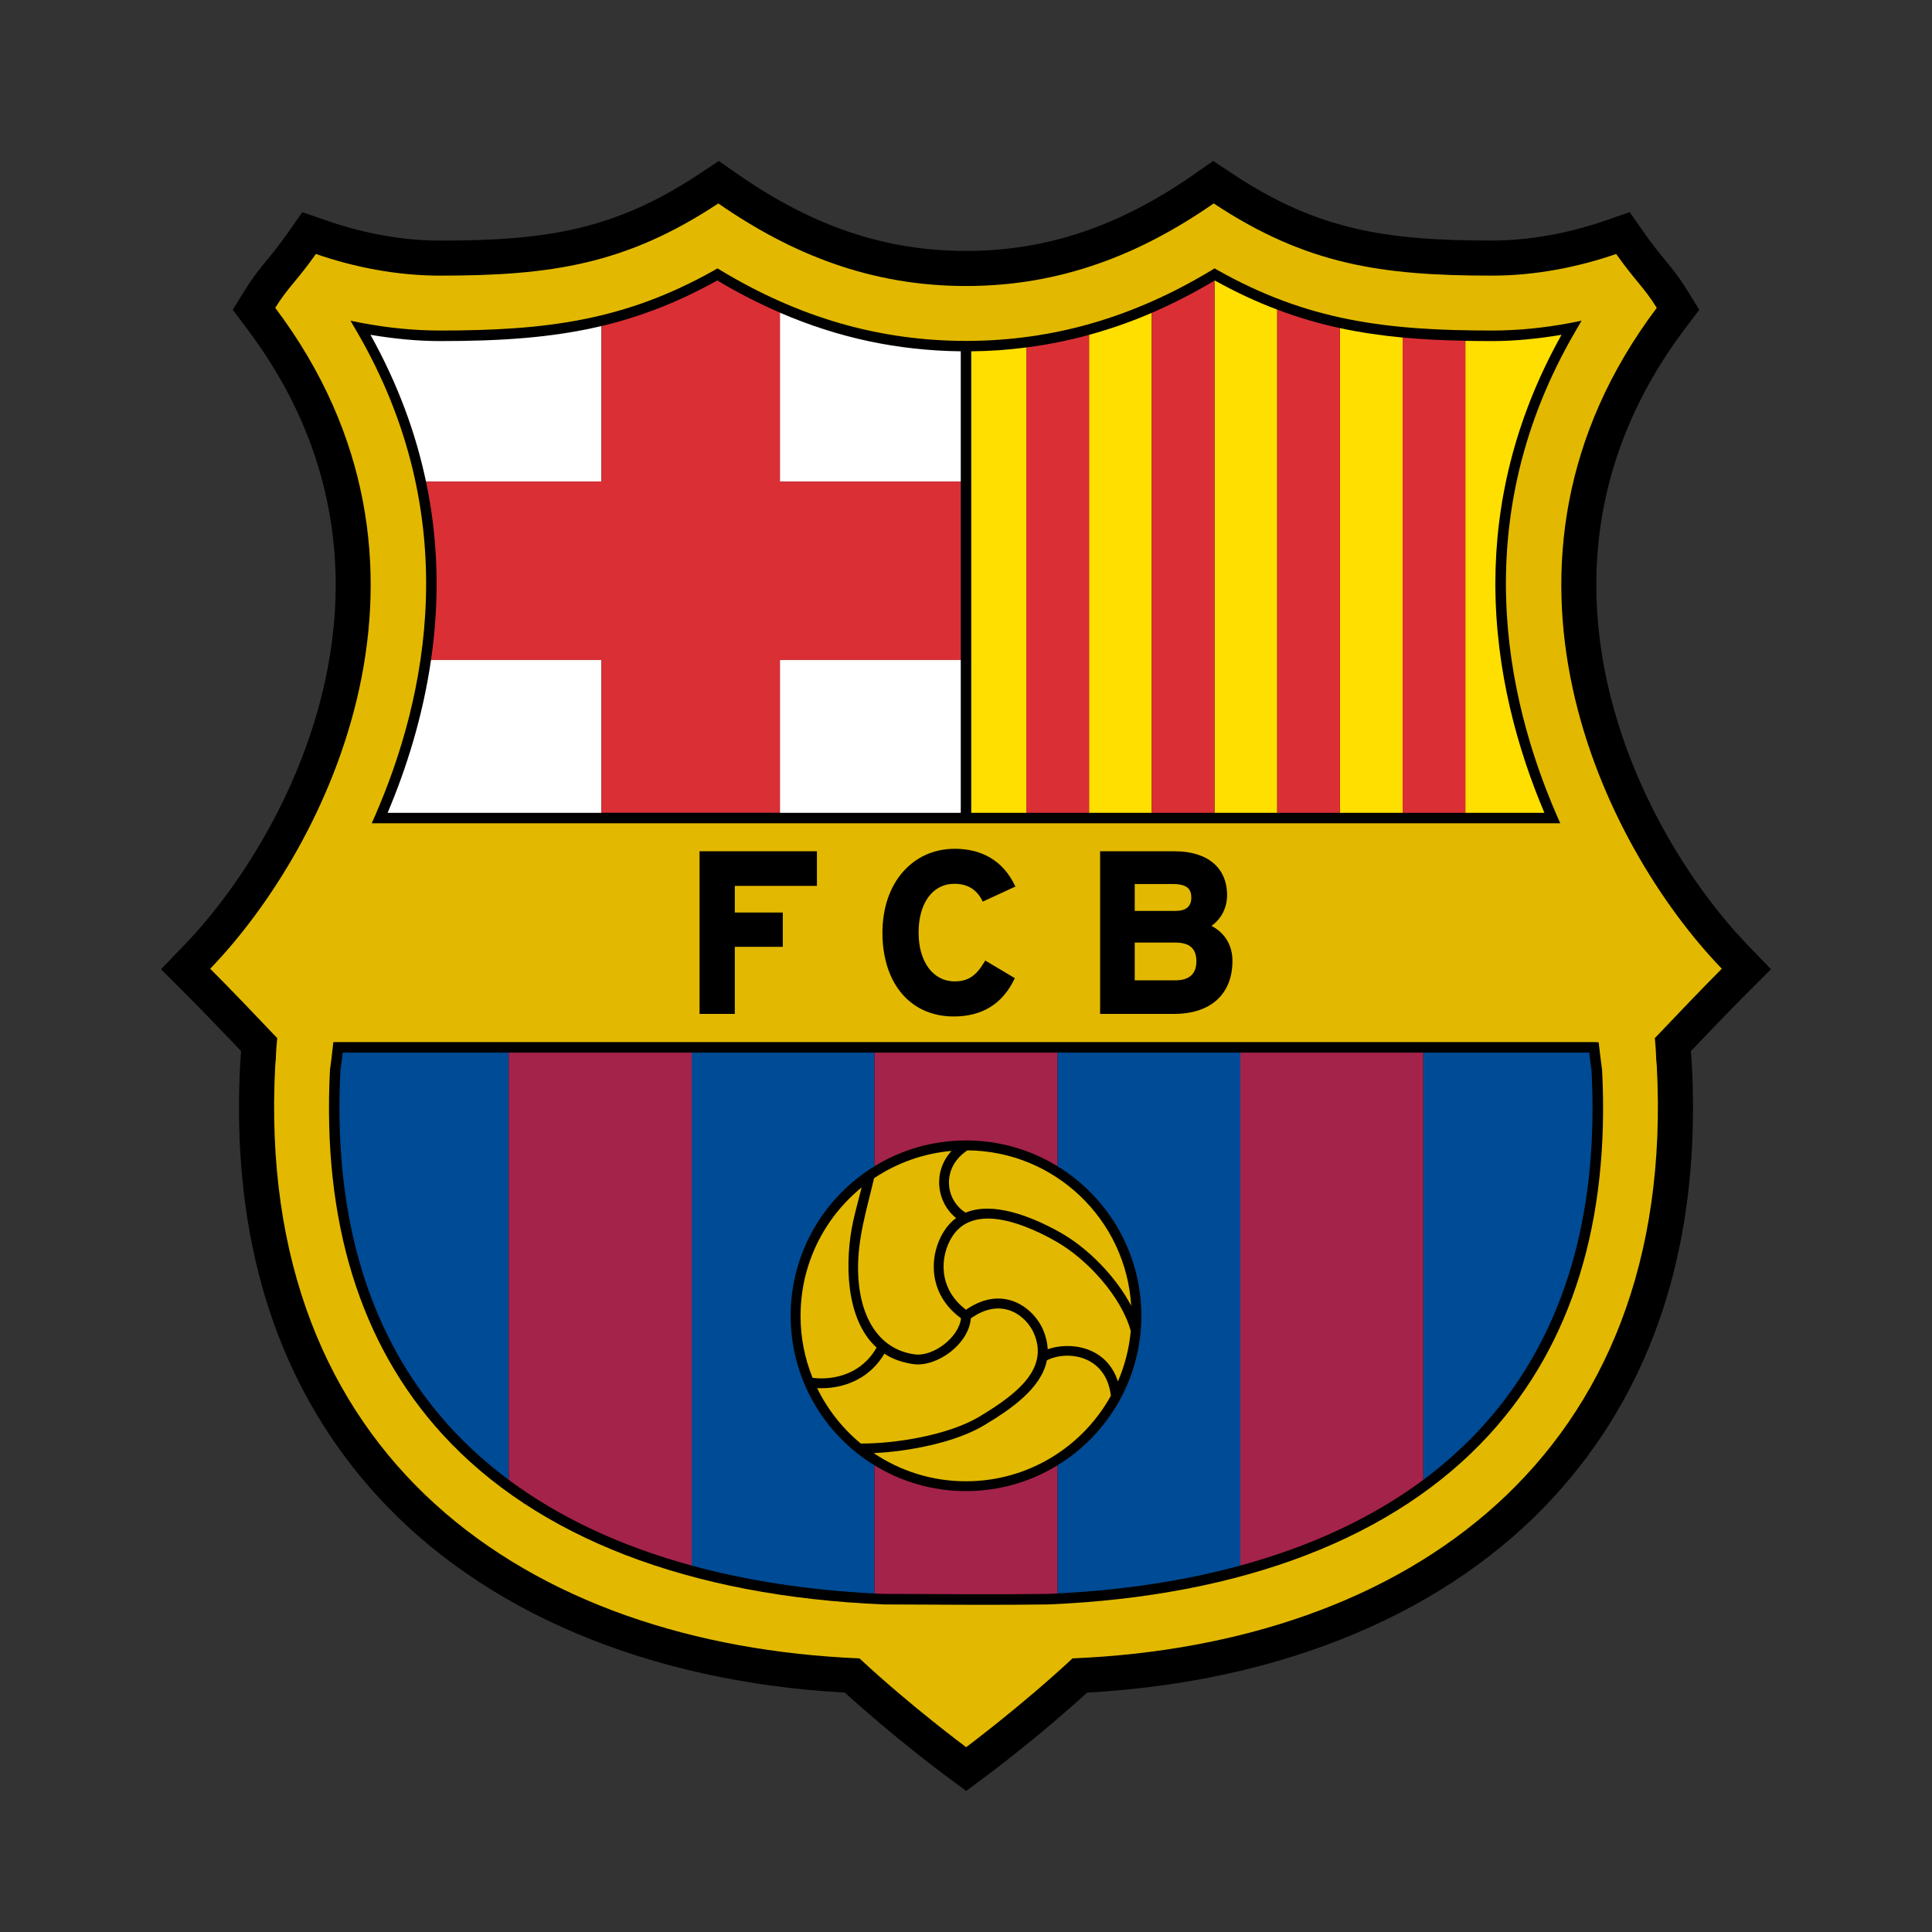
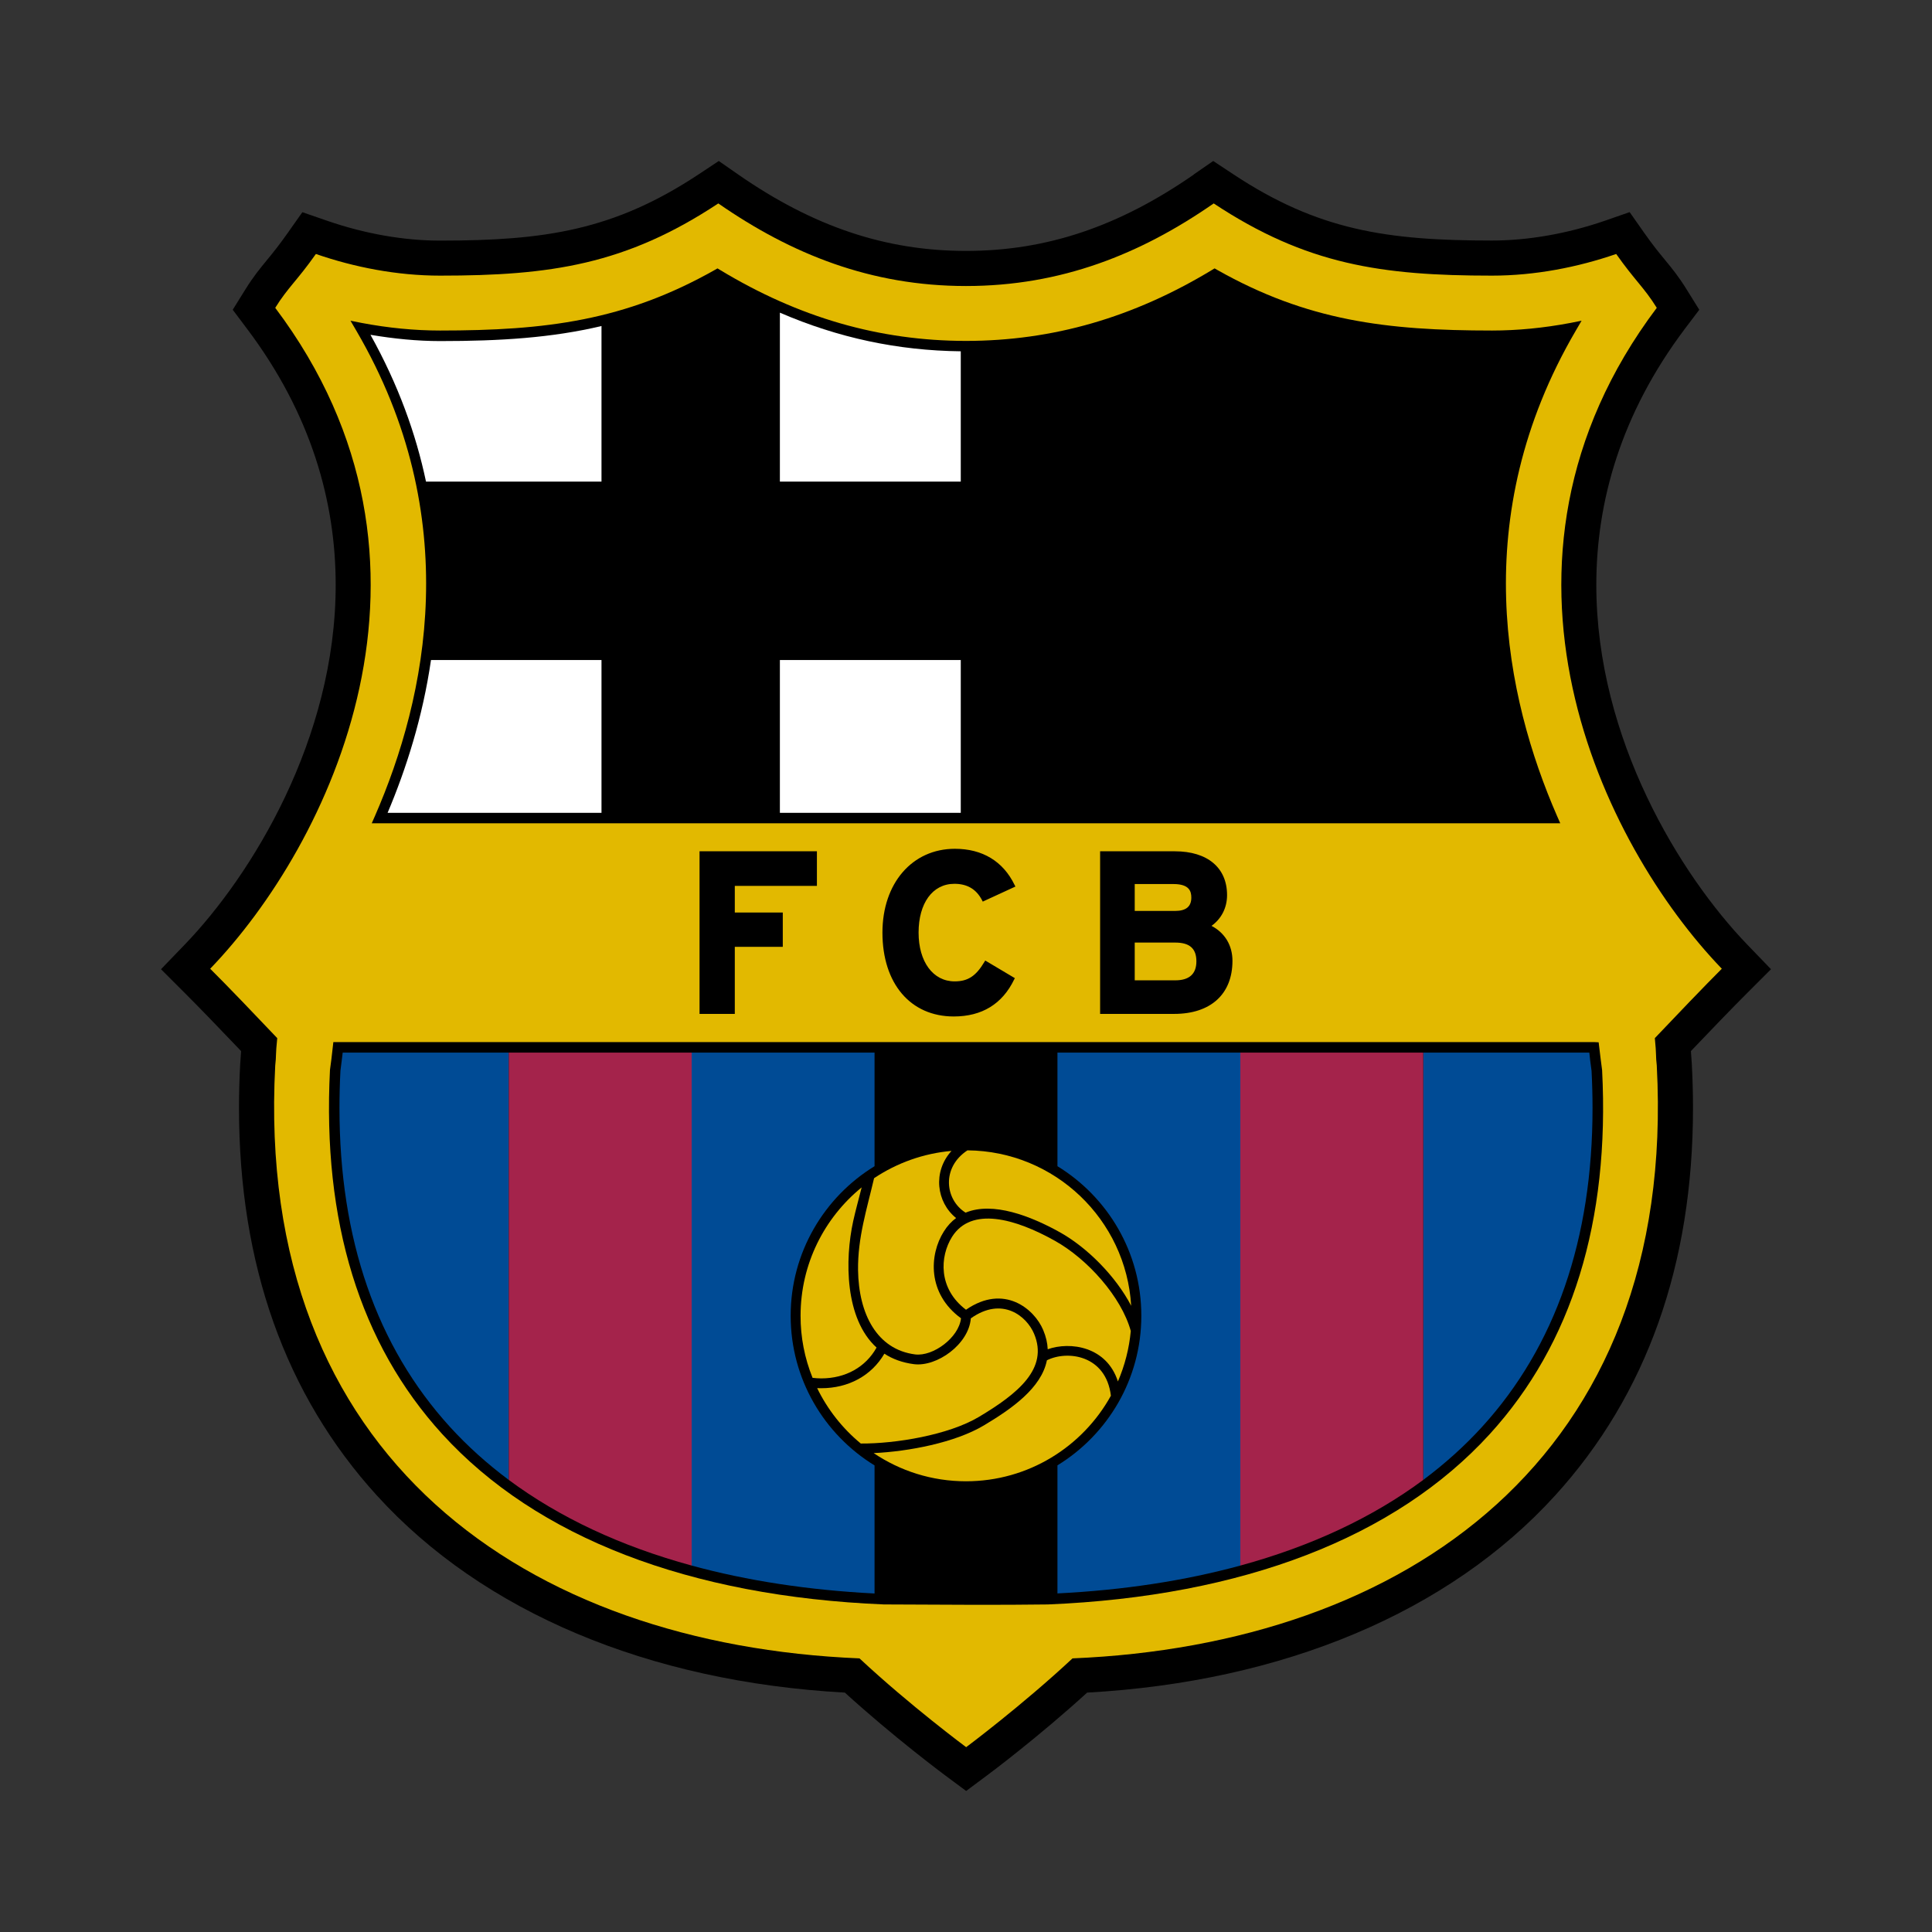
<svg xmlns="http://www.w3.org/2000/svg" width="24" height="24" viewBox="0 0 24 24" fill="none">
  <rect x="0" y="0" width="24" height="24" fill="#333333" stroke="none" />
  <g clip-path="url(#clip0_970_195939)">
    <path d="M14.829 2.169C13.896 2.816 12.998 3.117 12 3.117C11.003 3.117 10.104 2.816 9.172 2.169L8.929 2L8.683 2.163C7.629 2.861 6.773 2.989 5.466 2.989C5.016 2.989 4.532 2.904 4.066 2.743L3.756 2.636L3.567 2.904C3.466 3.047 3.392 3.138 3.32 3.226C3.231 3.334 3.147 3.436 3.049 3.594L2.891 3.848L3.07 4.086C3.869 5.147 4.17 6.239 4.17 7.266C4.17 9.182 3.122 10.875 2.297 11.732L2 12.04L2.303 12.343C2.466 12.505 2.756 12.806 2.995 13.057L2.986 13.19L2.984 13.213C2.974 13.397 2.969 13.58 2.969 13.763C2.969 15.709 3.544 17.327 4.682 18.578C6 20.027 8.06 20.892 10.495 21.026C11.1 21.577 11.714 22.034 11.742 22.055L12.002 22.248L12.262 22.054C12.29 22.034 12.901 21.577 13.505 21.026C15.94 20.892 18 20.027 19.318 18.578C20.456 17.327 21.031 15.709 21.031 13.763C21.031 13.583 21.026 13.4 21.016 13.213L21.016 13.209L21.014 13.185C21.014 13.185 21.005 13.067 21.005 13.057C21.227 12.824 21.526 12.513 21.697 12.343L22 12.04L21.703 11.732C20.878 10.875 19.83 9.182 19.83 7.266C19.83 6.239 20.131 5.147 20.929 4.086L21.109 3.848L20.951 3.594C20.853 3.435 20.769 3.333 20.68 3.225C20.608 3.138 20.534 3.047 20.433 2.904L20.244 2.635L19.934 2.743C19.468 2.903 18.984 2.988 18.534 2.988C17.227 2.988 16.371 2.861 15.318 2.163L15.071 2L14.828 2.168L14.829 2.169Z" fill="black" />
    <path d="M12.002 21.704C12.002 21.704 11.306 21.188 10.677 20.601C6.563 20.43 3.159 18.123 3.419 13.236C3.434 13.108 3.421 13.116 3.444 12.896C3.208 12.647 2.818 12.239 2.611 12.034C4.087 10.502 5.809 7 3.419 3.824C3.576 3.571 3.69 3.487 3.924 3.155C4.401 3.32 4.932 3.424 5.466 3.424C6.837 3.424 7.773 3.288 8.923 2.527C9.833 3.158 10.819 3.553 12 3.553C13.181 3.553 14.168 3.158 15.077 2.527C16.227 3.288 17.163 3.424 18.534 3.424C19.068 3.424 19.599 3.32 20.077 3.155C20.311 3.487 20.424 3.571 20.581 3.824C18.191 7 19.913 10.502 21.389 12.034C21.183 12.239 20.793 12.647 20.557 12.896C20.579 13.116 20.566 13.108 20.581 13.236C20.841 18.123 17.437 20.43 13.323 20.601C12.694 21.188 12.002 21.704 12.002 21.704H12.002Z" fill="#E2B900" />
    <path d="M4.199 12.945H4.141L4.117 13.155L4.099 13.291C4.003 15.173 4.472 16.694 5.493 17.814C6.665 19.099 8.563 19.831 10.982 19.931C10.984 19.931 11.022 19.931 11.022 19.931C11.748 19.935 12.434 19.939 13.017 19.931C15.438 19.831 17.336 19.099 18.507 17.814C19.528 16.694 19.998 15.173 19.902 13.294C19.902 13.291 19.884 13.155 19.884 13.155L19.859 12.948L19.801 12.945H4.199V12.945Z" fill="black" />
    <path d="M4.257 13.076L4.245 13.175C4.245 13.175 4.229 13.301 4.229 13.301C4.221 13.455 4.217 13.609 4.217 13.764C4.217 15.394 4.678 16.725 5.59 17.726C5.808 17.965 6.052 18.184 6.32 18.384V13.076H4.257ZM19.771 13.304L19.754 13.175L19.743 13.076H17.68V18.384C17.948 18.184 18.192 17.965 18.41 17.726C19.323 16.725 19.783 15.393 19.783 13.765C19.783 13.614 19.779 13.46 19.771 13.304Z" fill="#004B95" />
    <path d="M8.592 13.076H6.32V18.384C6.949 18.851 7.712 19.208 8.592 19.448V13.076ZM15.408 13.076V19.448C16.288 19.208 17.051 18.851 17.68 18.384V13.076H15.408Z" fill="#A4234B" />
    <path d="M9.822 16.345C9.822 15.559 10.239 14.87 10.864 14.487V13.076H8.592V19.448C9.28 19.636 10.041 19.753 10.864 19.795V18.204C10.239 17.821 9.822 17.132 9.822 16.345V16.345ZM13.136 13.076V14.487C13.761 14.87 14.178 15.559 14.178 16.345C14.178 17.131 13.761 17.82 13.136 18.203V19.794C13.959 19.753 14.719 19.636 15.408 19.448V13.076H13.136Z" fill="#004B95" />
-     <path d="M13.136 14.487V13.076H10.864V14.487C11.195 14.284 11.584 14.167 12 14.167C12.416 14.167 12.805 14.284 13.136 14.487ZM10.864 18.203V19.794C10.904 19.797 10.944 19.799 10.984 19.8H11.023C11.748 19.804 12.433 19.808 13.013 19.8C13.054 19.799 13.095 19.796 13.136 19.794V18.203C12.805 18.406 12.416 18.523 12 18.523C11.583 18.523 11.194 18.406 10.864 18.203L10.864 18.203Z" fill="#A4234B" />
    <path d="M10.889 16.74C10.495 16.382 10.493 15.652 10.599 15.168C10.629 15.033 10.666 14.901 10.704 14.75C10.241 15.127 9.945 15.701 9.945 16.345C9.944 16.609 9.995 16.871 10.094 17.116C10.129 17.12 10.165 17.123 10.201 17.123C10.505 17.123 10.754 16.982 10.889 16.74V16.74ZM13.005 16.898C12.937 17.242 12.569 17.5 12.222 17.707C11.864 17.921 11.287 18.031 10.853 18.051C11.181 18.272 11.575 18.401 12 18.401C12.775 18.401 13.45 17.971 13.8 17.338C13.739 16.831 13.257 16.771 13.005 16.898L13.005 16.898Z" fill="#E2B900" />
-     <path d="M10.693 17.932C11.122 17.935 11.781 17.827 12.159 17.602C12.647 17.311 13.027 17 12.846 16.569C12.755 16.351 12.452 16.099 12.06 16.377C12.035 16.699 11.638 16.983 11.352 16.946C11.208 16.927 11.087 16.882 10.986 16.816C10.826 17.09 10.539 17.245 10.201 17.245C10.184 17.245 10.167 17.244 10.151 17.244C10.28 17.509 10.465 17.744 10.693 17.932V17.932ZM11.995 15.064C12.334 14.923 12.806 15.107 13.165 15.307C13.504 15.496 13.858 15.85 14.052 16.221C13.988 15.149 13.103 14.299 12.018 14.29C11.693 14.503 11.738 14.904 11.995 15.064V15.064Z" fill="#E2B900" />
+     <path d="M10.693 17.932C11.122 17.935 11.781 17.827 12.159 17.602C12.647 17.311 13.027 17 12.846 16.569C12.755 16.351 12.452 16.099 12.06 16.377C12.035 16.699 11.638 16.983 11.352 16.946C11.208 16.927 11.087 16.882 10.986 16.816C10.826 17.09 10.539 17.245 10.201 17.245C10.184 17.245 10.167 17.244 10.151 17.244C10.28 17.509 10.465 17.744 10.693 17.932V17.932ZM11.995 15.064C12.334 14.923 12.806 15.107 13.165 15.307C13.504 15.496 13.858 15.85 14.052 16.221C13.988 15.149 13.103 14.299 12.018 14.29C11.693 14.503 11.738 14.904 11.995 15.064Z" fill="#E2B900" />
    <path d="M11.938 16.376C11.517 16.069 11.543 15.586 11.724 15.299C11.768 15.228 11.82 15.173 11.877 15.131C11.633 14.935 11.584 14.556 11.82 14.297C11.476 14.327 11.145 14.444 10.858 14.636C10.768 15.022 10.654 15.375 10.659 15.778C10.667 16.321 10.892 16.764 11.368 16.825C11.591 16.853 11.912 16.616 11.938 16.376Z" fill="#E2B900" />
    <path d="M14.047 16.534C13.93 16.109 13.508 15.639 13.105 15.414C12.609 15.136 12.066 14.986 11.827 15.364C11.674 15.607 11.652 16.008 12 16.27C12.473 15.943 12.85 16.261 12.959 16.522C12.994 16.605 13.012 16.685 13.015 16.761C13.294 16.662 13.748 16.726 13.887 17.161C13.973 16.962 14.027 16.75 14.047 16.534Z" fill="#E2B900" />
    <path d="M10.127 10.575H8.69V12.595H9.128V11.762H9.724V11.336H9.128V11.005H10.148V10.575H10.127ZM10.962 11.585C10.962 12.218 11.31 12.627 11.848 12.627C12.198 12.627 12.451 12.472 12.598 12.168L12.607 12.151L12.239 11.932L12.228 11.95C12.123 12.126 12.023 12.191 11.859 12.191C11.591 12.191 11.411 11.948 11.411 11.585C11.411 11.223 11.582 10.979 11.856 10.979C12.016 10.979 12.128 11.046 12.199 11.182L12.208 11.2L12.614 11.013L12.604 10.994C12.462 10.7 12.205 10.544 11.862 10.544C11.332 10.544 10.962 10.972 10.962 11.585L10.962 11.585ZM15.049 11.502C15.171 11.415 15.243 11.279 15.243 11.119C15.243 10.779 15 10.575 14.594 10.575H13.666V12.595H14.586C15.04 12.595 15.31 12.349 15.31 11.936C15.31 11.742 15.214 11.587 15.049 11.501V11.502ZM14.096 10.982H14.578C14.774 10.982 14.799 11.072 14.799 11.15C14.799 11.262 14.733 11.316 14.597 11.316H14.096V10.982H14.096ZM14.6 12.178H14.096V11.709H14.6C14.778 11.709 14.862 11.783 14.862 11.942C14.862 12.101 14.771 12.178 14.6 12.178ZM15.055 3.354C14.076 3.946 13.077 4.234 12 4.235C10.924 4.234 9.925 3.946 8.946 3.354L8.913 3.334L8.88 3.353C7.765 3.983 6.784 4.106 5.466 4.106C5.15 4.106 4.823 4.074 4.495 4.012L4.354 3.984L4.427 4.109C5.78 6.425 5.3 8.665 4.658 10.136L4.618 10.227H19.382L19.342 10.136C18.701 8.665 18.22 6.425 19.574 4.109L19.647 3.984L19.506 4.012C19.178 4.074 18.851 4.106 18.535 4.106C17.217 4.106 16.236 3.983 15.121 3.353L15.088 3.334L15.055 3.354H15.055Z" fill="black" />
    <path d="M7.472 4.05C6.853 4.197 6.212 4.237 5.466 4.237C5.184 4.237 4.893 4.208 4.602 4.159C4.947 4.778 5.167 5.389 5.292 5.983H7.472V4.051V4.05ZM11.935 5.983V4.364C11.153 4.355 10.411 4.197 9.688 3.884V5.983H11.935ZM5.354 8.199C5.251 8.908 5.046 9.551 4.815 10.097H7.472V8.199H5.354ZM9.688 10.097H11.935V8.199H9.688V10.097Z" fill="white" />
-     <path d="M9.688 5.982V3.883C9.426 3.77 9.168 3.638 8.91 3.484C8.418 3.758 7.952 3.936 7.472 4.05V5.982H5.292C5.38 6.399 5.424 6.823 5.424 7.249C5.424 7.576 5.399 7.893 5.354 8.198H7.472V10.096H9.688V8.198H11.935V5.982H9.688V5.982Z" fill="#DB2F36" />
-     <path d="M15.09 3.484L15.087 3.486V10.097H15.866V3.846C15.611 3.75 15.354 3.631 15.09 3.484H15.09ZM13.528 4.16V10.097H14.308V3.886C14.055 3.995 13.794 4.087 13.528 4.16ZM12.065 4.364V10.097H12.749V4.316C12.523 4.346 12.294 4.362 12.065 4.364ZM16.645 4.076V10.097H17.424V4.193C17.156 4.168 16.898 4.13 16.645 4.076V4.076ZM18.576 7.249C18.576 6.282 18.799 5.23 19.398 4.159C19.107 4.208 18.817 4.237 18.534 4.237C18.421 4.237 18.311 4.236 18.203 4.234V10.097H19.185C18.855 9.316 18.576 8.338 18.576 7.249Z" fill="#FFDF00" />
-     <path d="M17.424 4.193V10.097H18.203V4.233C17.932 4.228 17.673 4.216 17.424 4.193V4.193ZM12.749 4.316V10.097H13.529V4.16C13.273 4.23 13.013 4.282 12.749 4.316V4.316ZM14.308 3.886V10.097H15.087V3.486C14.829 3.64 14.569 3.773 14.308 3.886ZM15.866 3.846V10.097H16.645V4.076C16.38 4.019 16.119 3.942 15.866 3.846Z" fill="#DB2F36" />
  </g>
  <defs>
    <clipPath id="clip0_970_195939">
      <rect width="20" height="20.248" fill="white" transform="translate(2 2)" />
    </clipPath>
  </defs>
</svg>